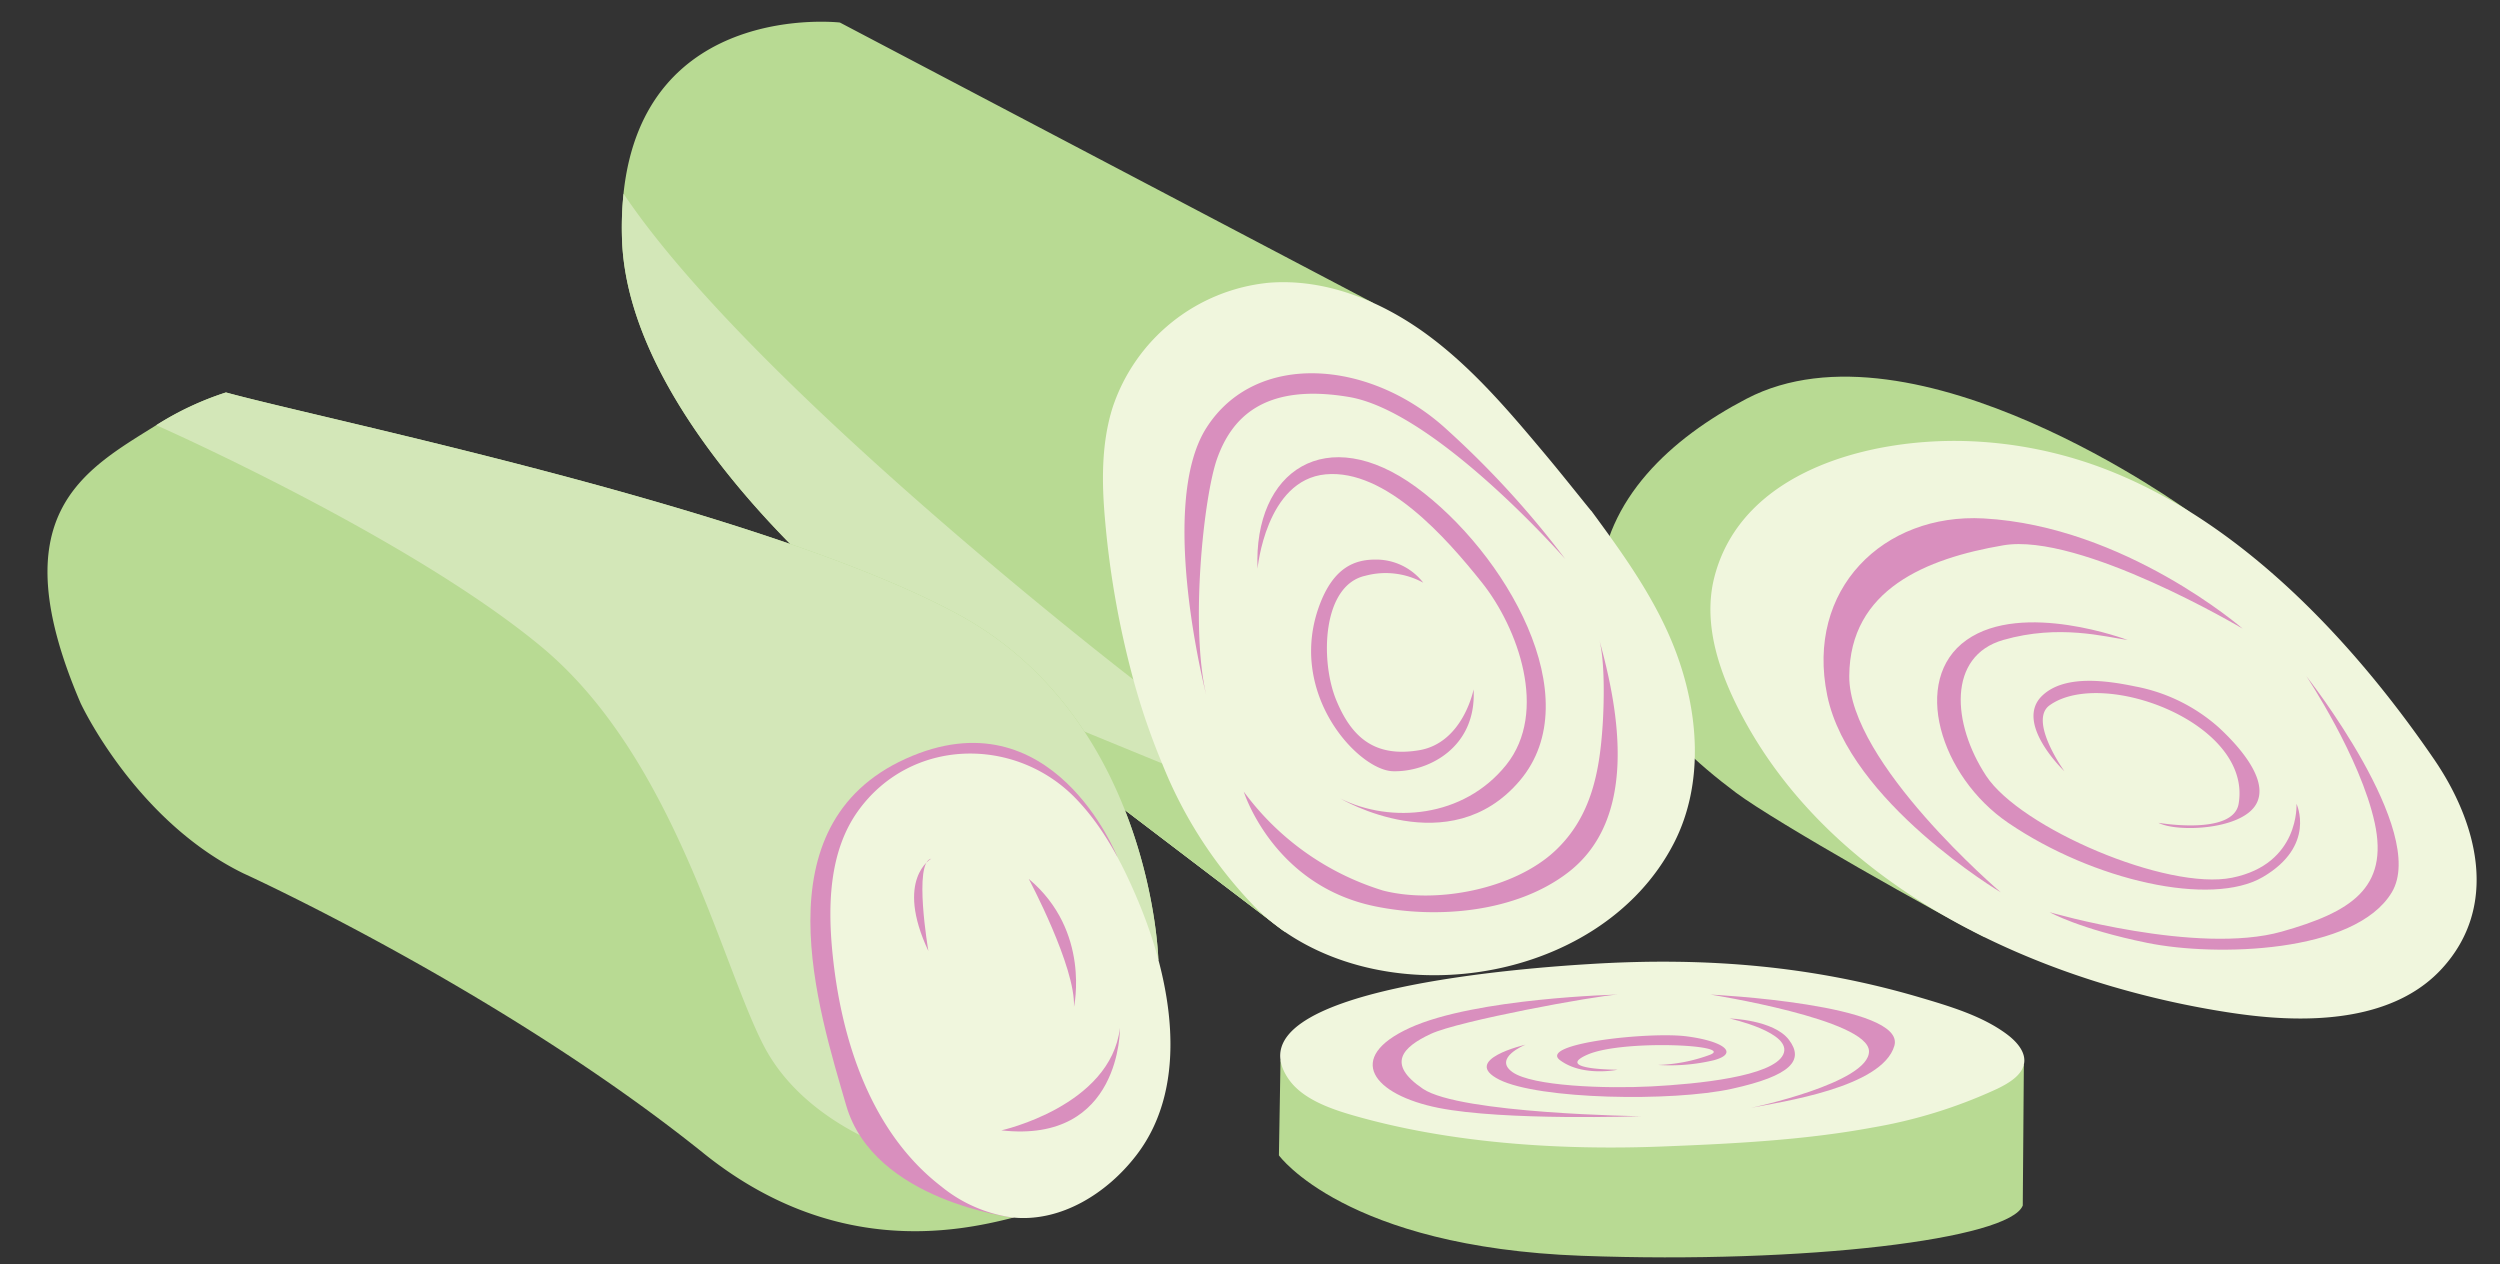
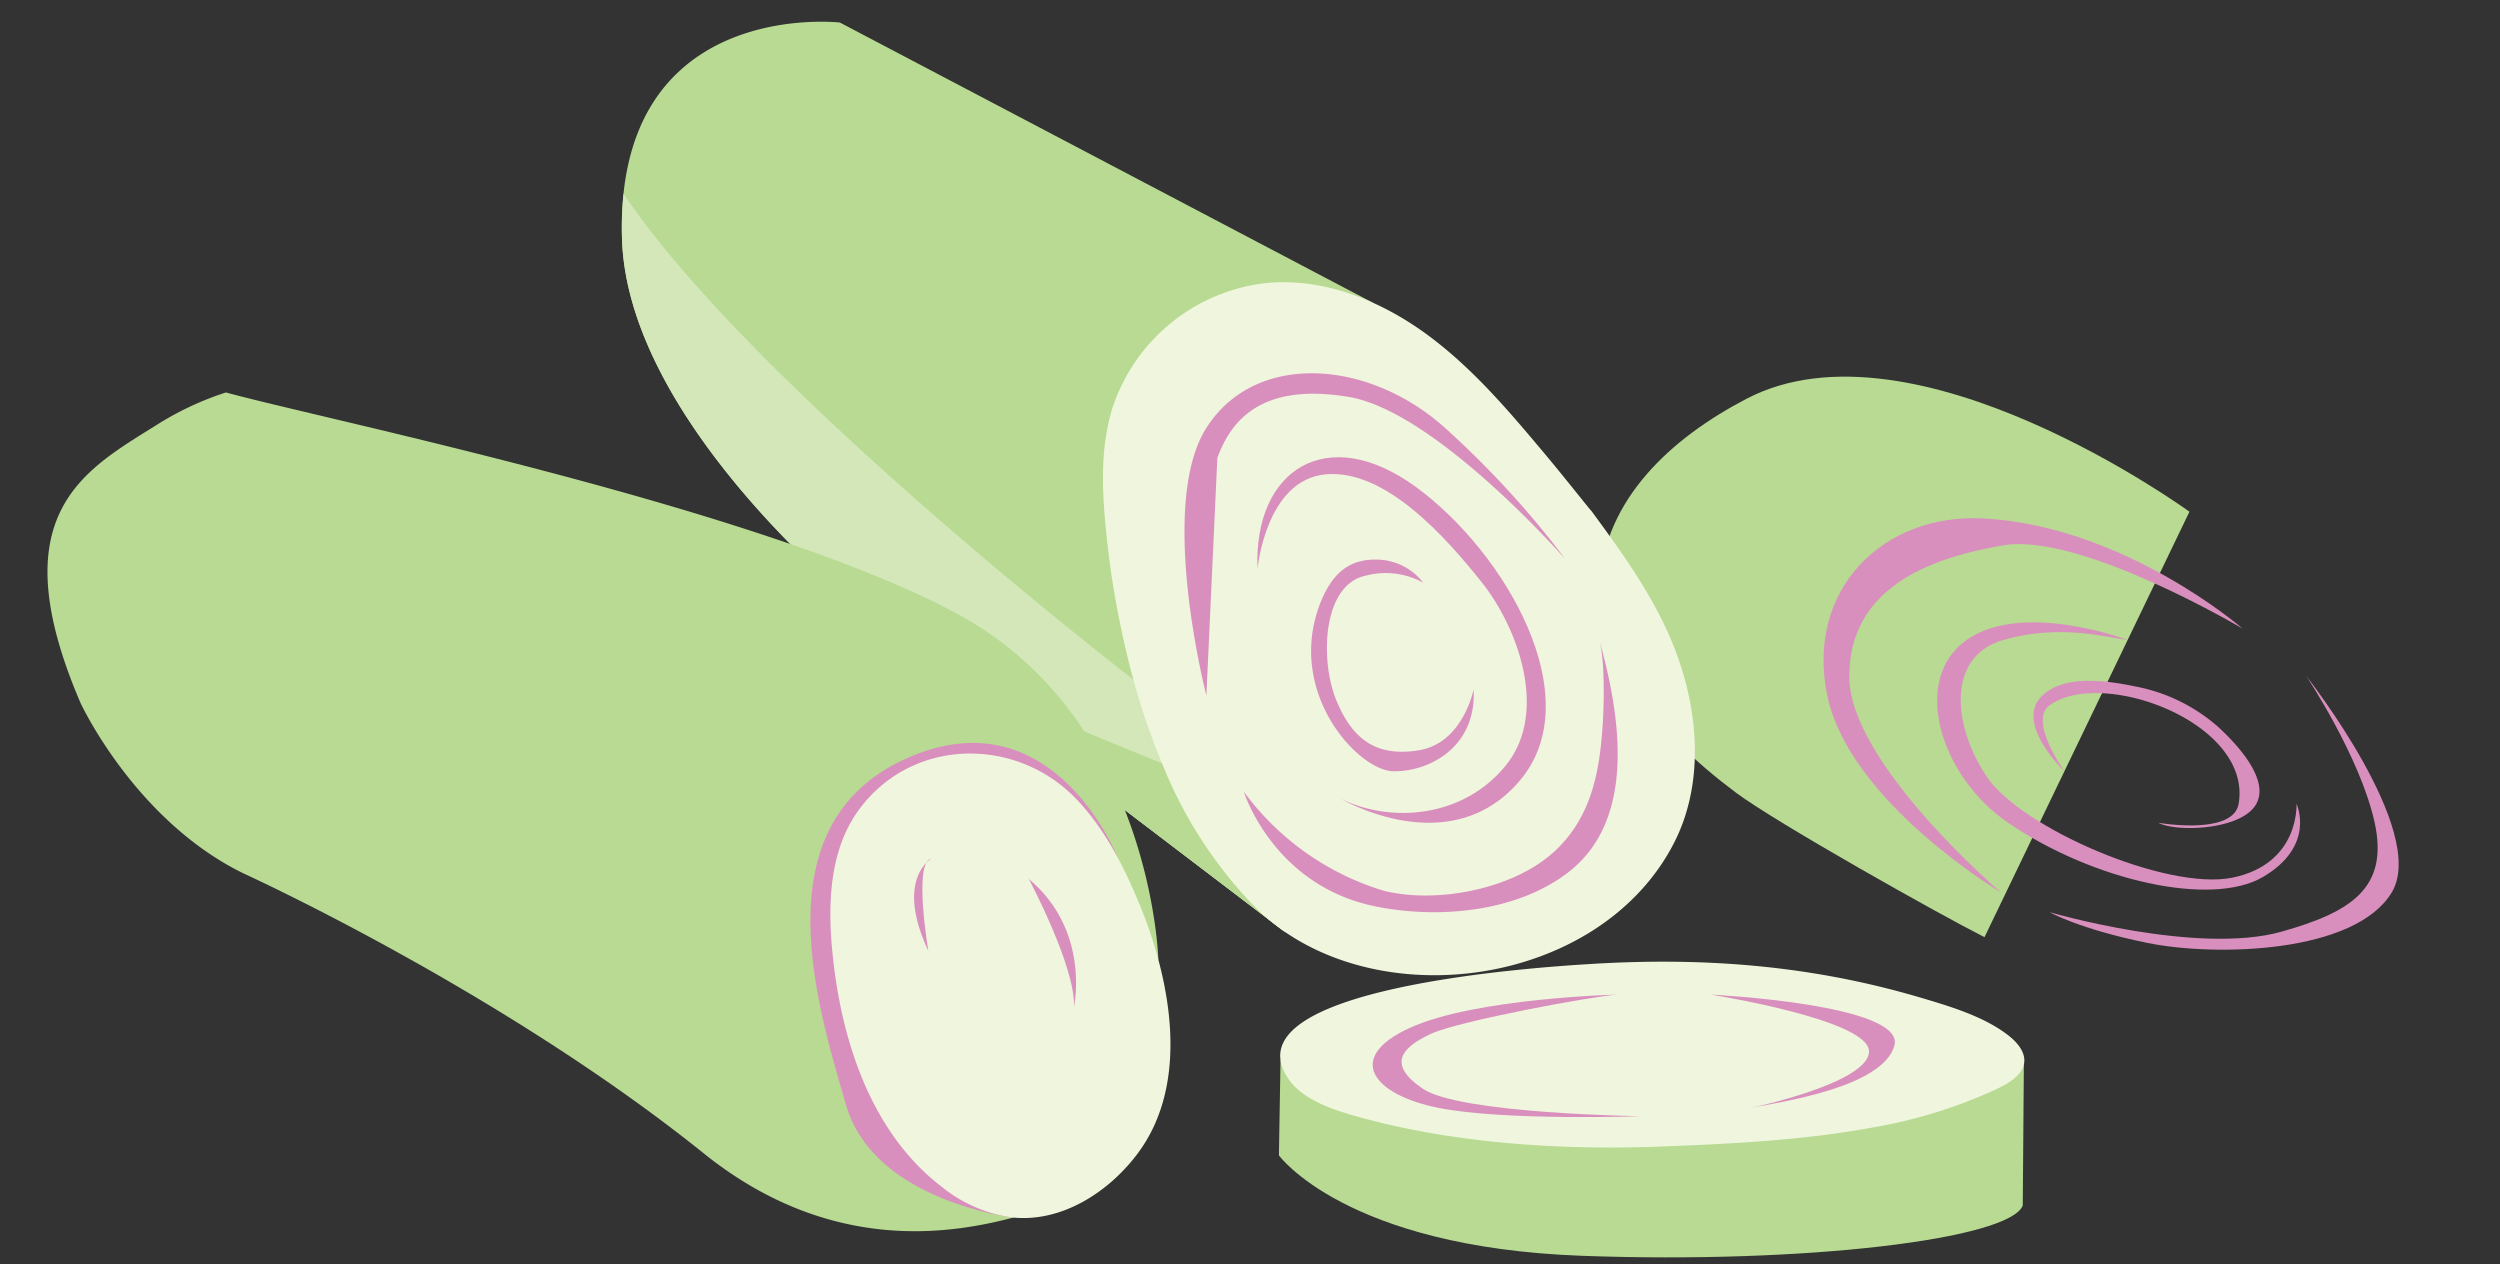
<svg xmlns="http://www.w3.org/2000/svg" height="157.1" preserveAspectRatio="xMidYMid meet" version="1.0" viewBox="-5.9 -2.7 310.6 157.1" width="310.6" zoomAndPan="magnify">
  <rect x="-5.9" y="-2.7" width="310.6" height="157.1" fill="#333333" stroke="none" />
  <g>
    <g>
      <g id="change1_1">
        <path d="M266.115,60.877h0s-34.183-24.9-55.024-14.037c-9.43,4.917-17.573,12.451-18.265,22.964-.593,9.007,6.9,18.49,16.959,25.984,5.026,3.745,25.252,15.112,30.869,17.947h0Z" fill="#b8da93" />
      </g>
      <g id="change2_1">
-         <path d="M296.485,91.6c-9.809-14.312-23.323-28.845-39.647-35.549a52.788,52.788,0,0,0-18.7-3.958c-11.831-.3-27.626,3.723-31.032,16.858-1.577,6.081.781,12.483,3.806,17.988,7.767,14.136,21.521,23.86,36.63,29.842l.013.01-.009-.008c2.994,1.186,6.041,2.223,9.106,3.12h-.016l.023,0a111.685,111.685,0,0,0,14.165,3.157c1.844.287,3.713.518,5.585.652,7.313.52,15.836-.354,21.072-6.067C304.639,109.836,301.891,99.483,296.485,91.6Z" fill="#f0f6dd" />
-       </g>
+         </g>
      <g id="change3_1">
        <path d="M272.736,75.41s-14.651-12.735-32.184-13.7c-12.449-.687-22.165,8.8-19.432,22.01s21.557,24.445,21.557,24.445-18.889-16.1-18.825-26.874,9.563-14.605,19.129-16.241S272.736,75.41,272.736,75.41Z" fill="#d98fbe" />
      </g>
      <g id="change3_2">
        <path d="M280.631,81.29s15.181,19.283,10.626,26.874-21.861,8.015-30.362,6.284-12.145-3.815-12.145-3.815,18.384,5.372,28.844,2.408c8.5-2.408,13.319-5.35,11.538-13.519S280.631,81.29,280.631,81.29Z" fill="#d98fbe" />
      </g>
      <g id="change3_3">
        <path d="M258.438,76.814s-13.028-4.933-20.012,0-3.255,16.978,5.162,22.708c10.614,7.227,25.252,10.485,31.649,6.74,6.648-3.891,4.179-9.1,4.179-9.1s.448,7.475-7.991,9.184c-8.1,1.642-26.319-6.183-30.57-12.66s-4.817-14.879,2.126-16.876S255.678,76.435,258.438,76.814Z" fill="#d98fbe" />
      </g>
      <g id="change3_4">
        <path d="M250.583,93.122s-6.316-6-2.749-9.4c2.8-2.668,8.141-1.843,11.525-1.143a21.638,21.638,0,0,1,10.373,5.076c2.07,1.908,6.406,6.386,4.694,9.514-1.784,3.259-9.891,3.562-12.161,2.356,0,0,9.279,1.611,9.961-2.356,1.727-10.041-16.888-16.96-23.476-12.247C246.061,86.842,250.583,93.122,250.583,93.122Z" fill="#d98fbe" />
      </g>
    </g>
    <g>
      <g id="change1_5">
        <path d="M153.192,129.026l-.2,11.817s8.232,11.4,37.616,12.477c27.84,1.023,53.169-2.071,54.8-6.246l.136-17.508Z" fill="#b8da93" />
      </g>
      <g id="change2_4">
        <path d="M243.42,125.784c-3.044-2.261-7-3.444-10.848-4.579-13.26-3.906-26.475-5.02-40.8-4.142-6.556.4-45.316,2.9-37.611,14.253,1.636,2.411,4.89,3.647,8.022,4.55,12.018,3.465,25.72,4.378,38.49,3.873,8.207-.326,17.382-.743,26.026-2.348a61.261,61.261,0,0,0,15.577-4.839c1.435-.7,2.945-1.628,3.266-2.986C245.889,128.107,244.715,126.747,243.42,125.784Z" fill="#f0f6dd" />
      </g>
      <g id="change3_13">
        <path d="M206.607,120.867s24.367,1.185,22.847,6.371-14.114,6.964-17.819,7.705c0,0,14.716-3.088,14.669-7.038S206.607,120.867,206.607,120.867Z" fill="#d98fbe" />
      </g>
      <g id="change3_14">
        <path d="M195.083,120.867s-17.675.414-25.825,4.133-4.593,8.313,3.556,9.943S198,135.98,198,135.98s-22.522-.3-27.116-3.408-2.512-5.186.967-6.816S192.31,121.015,195.083,120.867Z" fill="#d98fbe" />
      </g>
      <g id="change3_15">
-         <path d="M183.631,127.09s-8.149,1.879-3.26,4.347,21.485,2.765,28.894,1.135,9-3.556,7.1-6.075-7.392-2.66-7.392-2.66,7.975,1.757,6.668,4.487-10.655,3.656-16.366,3.952-14.8-.022-17.269-1.778S183.631,127.09,183.631,127.09Z" fill="#d98fbe" />
-       </g>
+         </g>
      <g id="change3_16">
-         <path d="M200.078,129.609a20.292,20.292,0,0,0,6.529-1.285c2.954-1.234-10.969-1.877-15.268,0s3.744,1.877,3.744,1.877-4.34.909-7.155-1.175,11.113-3.566,15.706-2.973,6.613,2.094,3.381,2.973A23.475,23.475,0,0,1,200.078,129.609Z" fill="#d98fbe" />
-       </g>
+         </g>
    </g>
    <g>
      <g id="change1_2">
        <path d="M164.642,34.9l-8.62,61.526-2.326,16.62-52.62-40.068s-29-23.076-29.7-46a41.028,41.028,0,0,1,.189-5.606l0-.009C74.086-2.718,98.452.1,98.452.1Z" fill="#b8da93" />
      </g>
      <g id="change4_1">
        <path d="M156.022,96.421l-.918,6.557L153.7,113.041l-41.7-31.751-10.917-8.317s-29-23.076-29.7-46a41.028,41.028,0,0,1,.189-5.606c16.062,23.977,63.339,60.361,63.339,60.361Z" fill="#d3e7b8" />
      </g>
      <g id="change1_3">
        <path d="M155.104 102.978L153.696 113.041 111.993 81.29 138.479 92.147 155.104 102.978z" fill="#b8da93" />
      </g>
      <g id="change2_2">
        <path d="M202.191,77.969c-2.434-6.306-6.443-11.844-10.418-17.252.457.655-3.174-3.958-5.575-6.824-4.528-5.405-9.117-10.856-14.8-15.027s-12.642-7-19.67-6.436A22.786,22.786,0,0,0,132.32,47.962c-1.419,4.537-1.344,9.407-.911,14.14a113.024,113.024,0,0,0,3.5,19.631,84.145,84.145,0,0,0,3.57,10.414,54.516,54.516,0,0,0,11.795,18.1c14.008,13.629,42.547,9.909,51.823-8.255C205.848,94.648,205.164,85.671,202.191,77.969Z" fill="#f0f6dd" />
      </g>
      <g id="change3_5">
-         <path d="M143.982,83.719s-6.126-23.634,0-33.261,20.423-8.53,29.954.282a115.235,115.235,0,0,1,14.636,16.022s-16.052-18.325-26.89-20.144-14.636,2.9-16.338,7.576S141.94,75.21,143.982,83.719Z" fill="#d98fbe" />
+         <path d="M143.982,83.719s-6.126-23.634,0-33.261,20.423-8.53,29.954.282a115.235,115.235,0,0,1,14.636,16.022s-16.052-18.325-26.89-20.144-14.636,2.9-16.338,7.576Z" fill="#d98fbe" />
      </g>
      <g id="change3_6">
        <path d="M148.627,95.655s3.618,11.631,16.288,14.242c7.7,1.587,17.532.795,24.033-4.225,8.62-6.657,6.4-19.77,3.83-28.925.736,2.62.61,7.983.435,10.646-.373,5.666-1.349,11.338-5.9,15.606-5.107,4.788-14.776,6.636-21.37,4.947A33.712,33.712,0,0,1,148.627,95.655Z" fill="#d98fbe" />
      </g>
      <g id="change3_7">
        <path d="M160.628,96.507s13.555,8.081,22.288-2.216-1.825-28.4-12.9-36.49-20.2-2.091-19.681,10.161c0,0,1.023-11.049,8.472-11.73s14.989,7.9,19.421,13.463,8.281,16.053,3,22.641S166.884,99.635,160.628,96.507Z" fill="#d98fbe" />
      </g>
      <g id="change3_8">
        <path d="M170.925,69.695a7.406,7.406,0,0,0-6.012-2.872c-2.468.016-5.133.933-6.892,5.7-4.041,10.949,4.822,20.464,9.124,20.594s10.427-2.867,10.036-10.166c0,0-1.3,6.647-6.778,7.559s-8.372-1.554-10.3-6.256c-1.992-4.866-1.751-14.263,3.65-15.427A9.713,9.713,0,0,1,170.925,69.695Z" fill="#d98fbe" />
      </g>
    </g>
    <g>
      <g id="change1_4">
        <path d="M138.014,116.514l-8.2,14.592L120,148.575c-7.224,1.862-22.5,4.85-38.479-7.988-25.17-20.221-57.179-34.778-57.179-34.778C10.848,99.215,4.107,84.642,4.107,84.642c-10.048-23.406.393-28.88,9.406-34.517a37.658,37.658,0,0,1,8.659-4.066c12.68,3.471,66.848,14.494,90.95,27.557S138.014,116.514,138.014,116.514Z" fill="#b8da93" />
      </g>
      <g id="change4_2">
-         <path d="M138.014,116.514l-8.2,14.592-22.934,9.628S94.251,137.4,88.968,127.18,77.856,91.4,61.438,77.716,13.513,50.125,13.513,50.125a37.658,37.658,0,0,1,8.659-4.066c12.68,3.471,66.848,14.494,90.95,27.557S138.014,116.514,138.014,116.514Z" fill="#d3e7b8" />
-       </g>
+         </g>
      <g id="change3_9">
        <path d="M132.9,103.724s-8.047-20.425-26.29-12.152-10.838,31.121-7.384,43.053S120,148.57,120,148.57Z" fill="#d98fbe" />
      </g>
      <g id="change2_3">
        <path d="M135.3,140.8c6.794-8.854,4.244-21.888.26-31.424-1.958-4.688-4.328-9.3-7.877-12.942-7.45-7.634-20.3-7.529-26.9,1.511-3.645,4.99-3.865,11.674-3.25,17.823,1.091,10.9,4.833,22.256,13.51,28.934A17.752,17.752,0,0,0,120,148.57C125.949,149.137,131.668,145.542,135.3,140.8Z" fill="#f0f6dd" />
      </g>
      <g id="change3_10">
-         <path d="M118.507,137.736s13.577-3,14.737-12.736C133.244,125,133.446,139.429,118.507,137.736Z" fill="#d98fbe" />
-       </g>
+         </g>
      <g id="change3_11">
        <path d="M109.443,115.459s-1.9-11.09.363-11.48C109.806,103.979,105.242,106.513,109.443,115.459Z" fill="#d98fbe" />
      </g>
      <g id="change3_12">
        <path d="M121.911,106.491s5.86,10.989,5.616,15.915C127.527,122.406,129.644,112.969,121.911,106.491Z" fill="#d98fbe" />
      </g>
    </g>
  </g>
</svg>